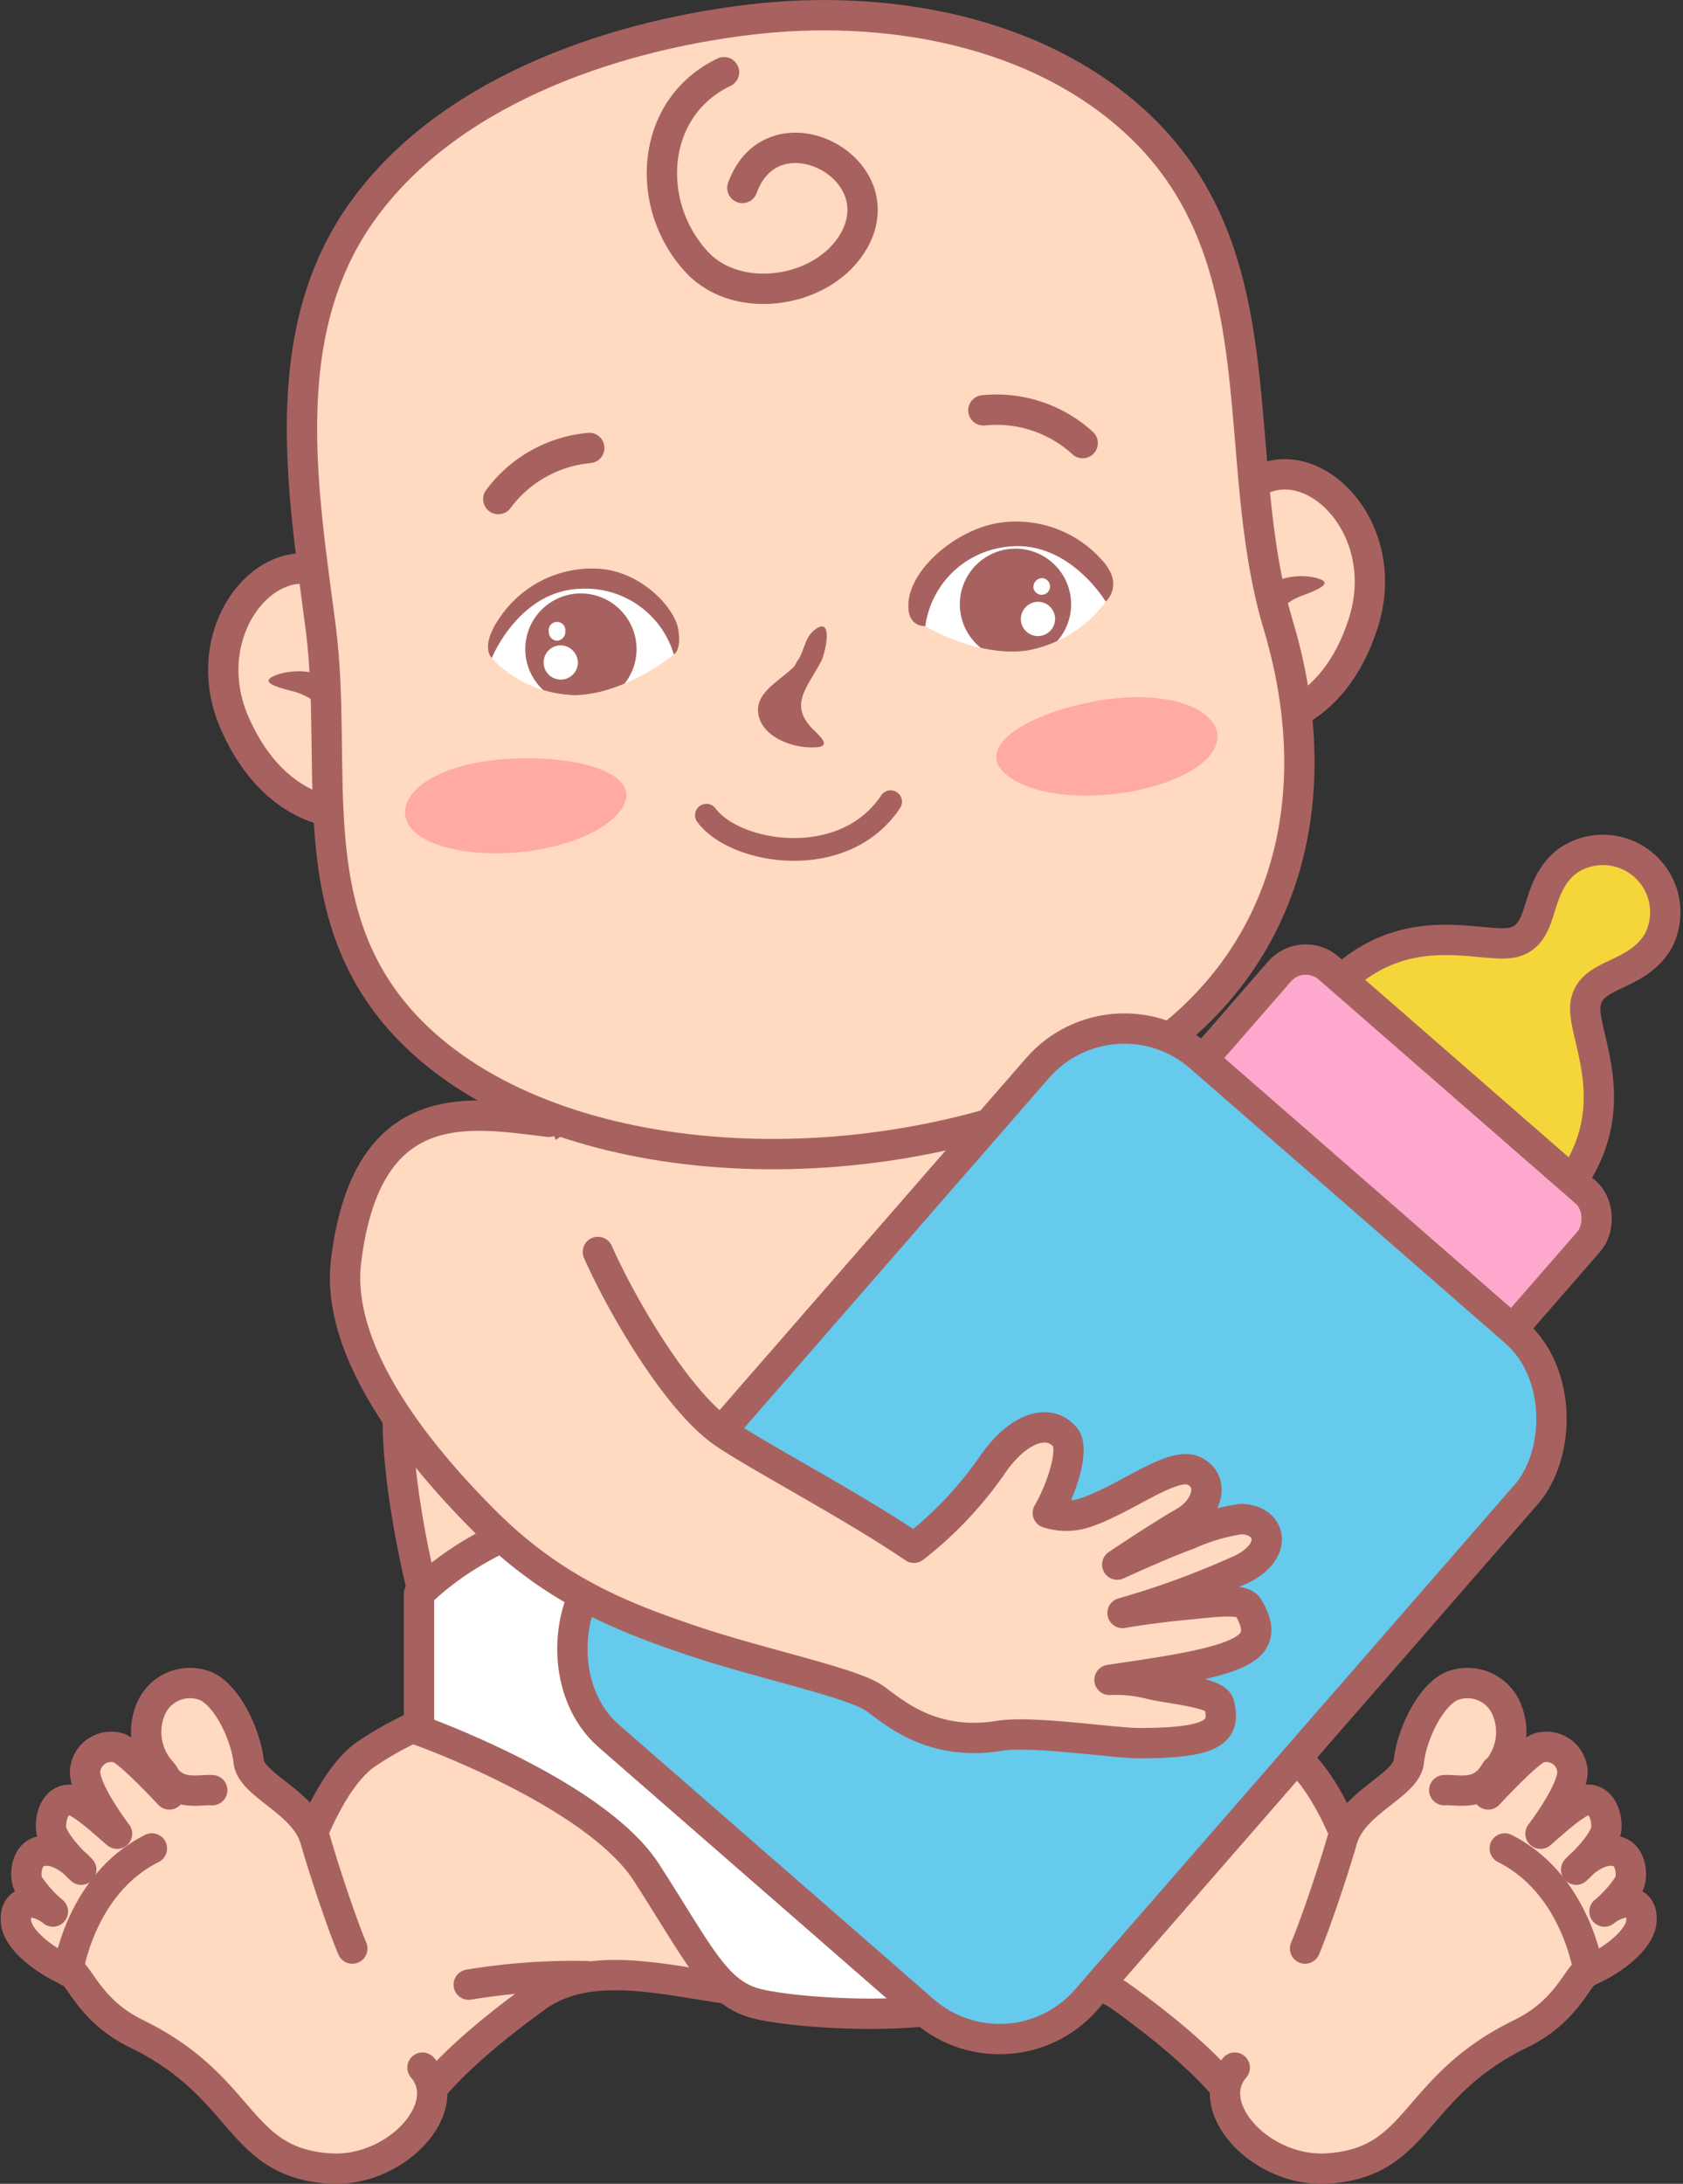
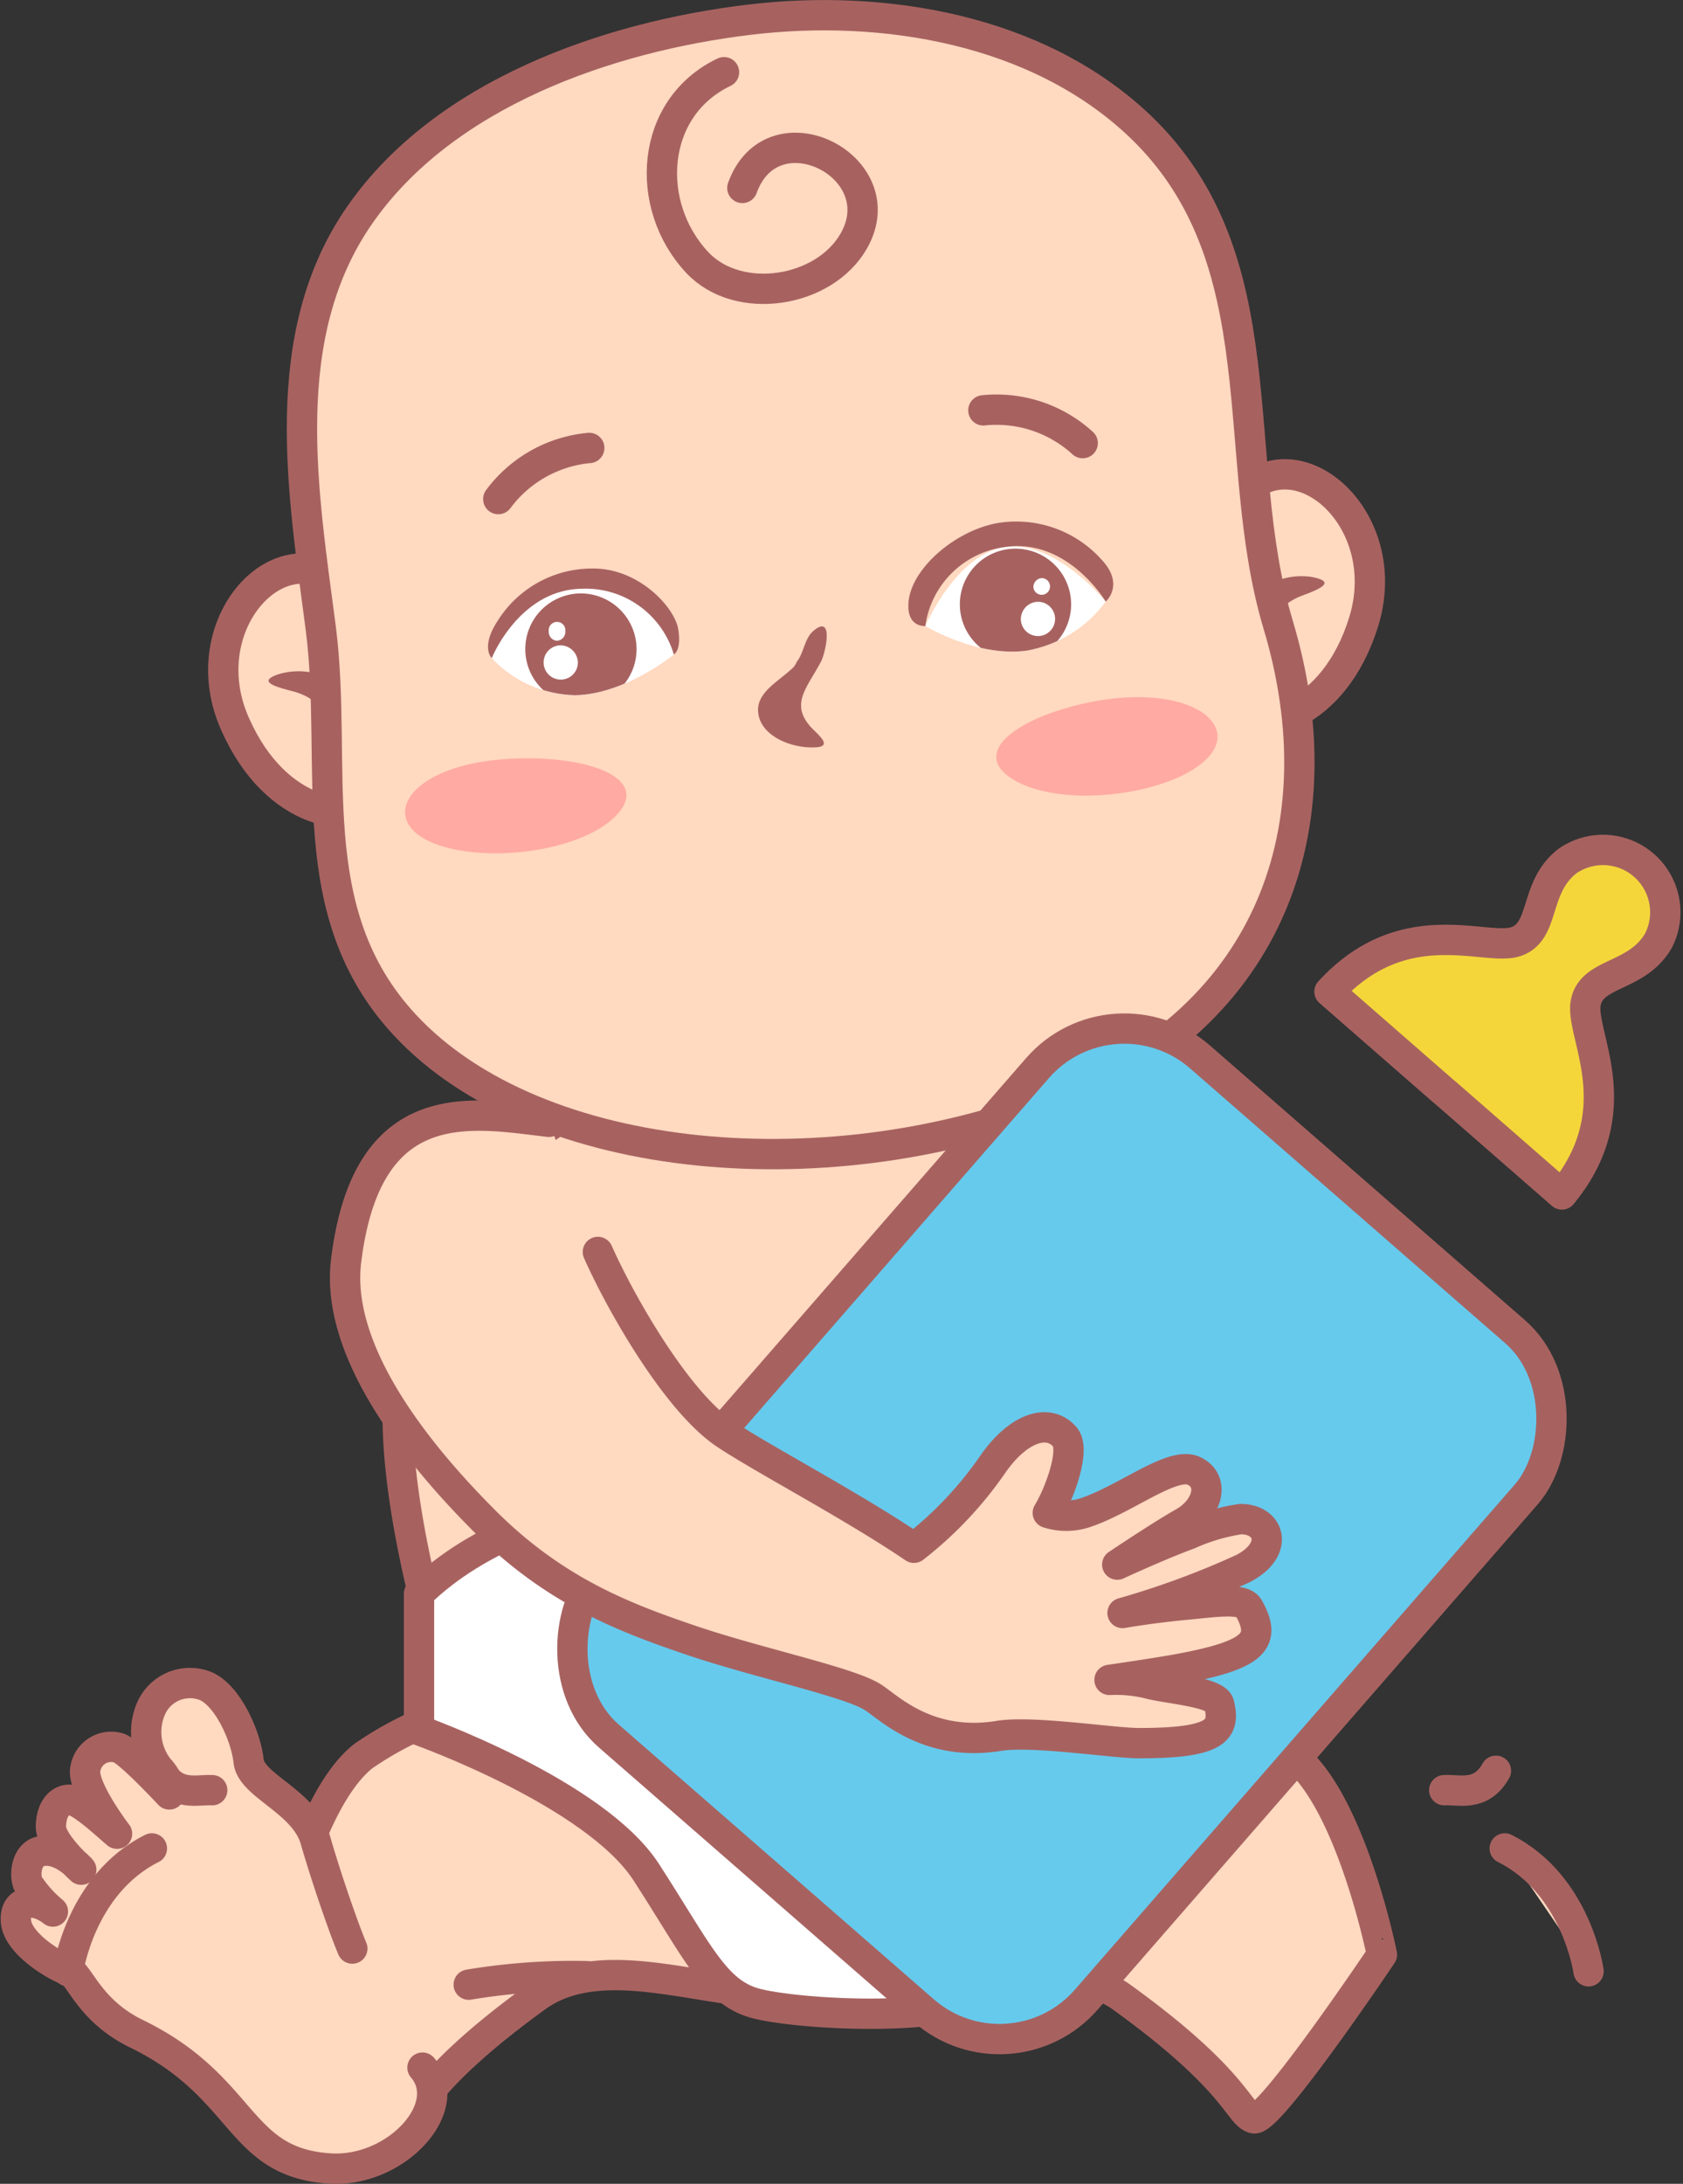
<svg xmlns="http://www.w3.org/2000/svg" id="OBJECTS" viewBox="0 0 111.02 143.96">
  <rect x="0" y="0" width="111.02" height="143.96" fill="#333333" stroke="none" />
  <defs>
    <style>.cls-1,.cls-11,.cls-5{fill:none;}.cls-2,.cls-4{fill:#ffd9c0;}.cls-11,.cls-12,.cls-13,.cls-14,.cls-2,.cls-3,.cls-5{stroke:#a76260;stroke-linecap:round;stroke-linejoin:round;}.cls-12,.cls-13,.cls-14,.cls-2,.cls-3,.cls-5{stroke-width:2px;}.cls-3,.cls-9{fill:#fff;}.cls-6{fill:#a76260;}.cls-7{fill:#ffaaa3;}.cls-8{clip-path:url(#clip-path);}.cls-10{clip-path:url(#clip-path-2);}.cls-11{stroke-width:1.5px;}.cls-12{fill:#f4d63b;}.cls-13{fill:#ffa8cd;}.cls-14{fill:#66caed;}</style>
    <clipPath id="clip-path" transform="translate(-85.13 -260.05)">
      <path class="cls-1" d="M129.58,303.19s-3.18,2.62-6.5,2.69a7.8,7.8,0,0,1-5.51-2.45s1.45-4.49,5.92-4.57A5.74,5.74,0,0,1,129.58,303.19Z" />
    </clipPath>
    <clipPath id="clip-path-2" transform="translate(-85.13 -260.05)">
      <path class="cls-1" d="M146.17,301.32s3.41,2.07,6.69,1.62a8.28,8.28,0,0,0,5.21-3.23s-2.13-4.21-6.55-3.61A5.75,5.75,0,0,0,146.17,301.32Z" />
    </clipPath>
  </defs>
  <title>53</title>
  <path class="cls-2" d="M170.62,375.94c1.35-8.75,2.62-21.24.64-29.31-3.3-13.49-12.65-14.84-15.95-16.77S123,333.2,123,333.2c-6.62,4.13-10.1,8.75-11.47,17.84-.73,4.79,1.07,14,3.77,21.77a22.51,22.51,0,0,0-6.2,3c-3.81,3-5.77,13.09-5.77,13.09s7.44,11,8.45,10.79,1.06-2.45,8.74-8c4.46-3.22,11.33,0,16.82-.23,5.48.25,17.3-3,21.76.23,7.68,5.53,7.72,7.73,8.74,8s8.45-10.79,8.45-10.79S174.33,379.12,170.62,375.94Z" transform="translate(-85.13 -260.05)" />
-   <path class="cls-2" d="M166.58,396.35c-2.23,2.59,1.73,6.92,6.11,6.65,6.16-.39,5.51-5.35,12.75-8.88,3.16-1.53,3.77-3.95,4.48-4.16s3.38-1.73,3.49-3.28-1.42-1.45-2.44-.62a8,8,0,0,0,1.64-1.86c.24-.62.08-1.84-.76-2.09-1.39-.4-2.75,1.19-2.75,1.19s2-1.78,2-2.82-.48-1.76-1.18-1.79-2.52,1.7-3.17,2.24c0,0,2.4-3.13,2.08-4.33a1.72,1.72,0,0,0-2.2-1.32c-.71.23-3.33,3.06-3.33,3.06a2.17,2.17,0,0,1,.56-1.56,3.87,3.87,0,0,0,.65-4.07,2.79,2.79,0,0,0-3.64-1.5c-1.46.67-2.64,3.32-2.8,4.94s-3.67,2.65-4.4,5.18-1.89,5.85-2.45,7.17" transform="translate(-85.13 -260.05)" />
  <path class="cls-2" d="M189.92,390s-.79-5.73-5.53-8.1" transform="translate(-85.13 -260.05)" />
  <path class="cls-2" d="M180.4,378.06c1-.06,2.42.47,3.41-1.28" transform="translate(-85.13 -260.05)" />
  <path class="cls-2" d="M113,396.35c2.23,2.59-1.73,6.92-6.1,6.65-6.16-.39-5.51-5.35-12.76-8.88-3.15-1.53-3.76-3.95-4.47-4.16s-3.39-1.73-3.49-3.28,1.42-1.45,2.44-.62a8.18,8.18,0,0,1-1.65-1.86c-.24-.62-.08-1.84.76-2.09,1.4-.4,2.76,1.19,2.76,1.19s-2-1.78-2-2.82.48-1.76,1.19-1.79,2.52,1.7,3.17,2.24c0,0-2.4-3.13-2.08-4.33a1.72,1.72,0,0,1,2.2-1.32c.7.23,3.33,3.06,3.33,3.06a2.15,2.15,0,0,0-.57-1.56,3.89,3.89,0,0,1-.65-4.07,2.8,2.8,0,0,1,3.65-1.5c1.46.67,2.63,3.32,2.8,4.94s3.67,2.65,4.4,5.18,1.88,5.85,2.44,7.17" transform="translate(-85.13 -260.05)" />
  <path class="cls-2" d="M89.62,390s.79-5.73,5.53-8.1" transform="translate(-85.13 -260.05)" />
  <path class="cls-2" d="M99.13,378.06c-1-.06-2.41.47-3.41-1.28" transform="translate(-85.13 -260.05)" />
  <path class="cls-3" d="M112.77,365.11v9s11.61,4.12,15,9.37,4.5,7.86,7.12,8.61,13.86,1.5,16.48-1.12,6.2-10.45,12.74-12.74l6.53-2.28,4-13.82S128.13,350.13,112.77,365.11Z" transform="translate(-85.13 -260.05)" />
  <path class="cls-4" d="M111.06,300.49c-6.82-6.74-13.37-.63-10.44,7.32s11.5,6.34,11.5,6.34Z" transform="translate(-85.13 -260.05)" />
  <path class="cls-5" d="M109.65,301.34c-3.9-8.54-12.42-1.12-9,6.47,2.75,6.16,7.78,6.5,9.48,5.23" transform="translate(-85.13 -260.05)" />
  <path class="cls-6" d="M108.14,308.11c.19-4.31-3.73-4.09-5-3.47-.87.43.39.74,1.38,1a4.08,4.08,0,0,1,2.28,1.61A2.67,2.67,0,0,0,108.14,308.11Z" transform="translate(-85.13 -260.05)" />
  <path class="cls-4" d="M163.85,295c6-7.51,13.2-2.23,11.24,6s-10.66,7.66-10.66,7.66Z" transform="translate(-85.13 -260.05)" />
  <path class="cls-5" d="M165.35,295.68c2.85-8.95,12.19-2.6,9.74,5.35-2,6.44-7,7.38-8.79,6.32" transform="translate(-85.13 -260.05)" />
  <path class="cls-6" d="M167.66,302.22c-.7-4.26,3.21-4.5,4.52-4,.91.32-.3.78-1.25,1.13a4,4,0,0,0-2.07,1.87A2.61,2.61,0,0,1,167.66,302.22Z" transform="translate(-85.13 -260.05)" />
  <path class="cls-2" d="M134.55,261.35c8.81-1.06,19,.59,25.76,7,9.26,8.82,5.8,21.77,9.14,32.9,4,13.36-.59,25.65-14,31.14-15.34,6.28-34.89,4.63-43.63-4.79-6.93-7.47-4.36-17-5.53-26.13-1.15-8.88-3-19.25,2.58-27.26S125.23,262.47,134.55,261.35Z" transform="translate(-85.13 -260.05)" />
  <path class="cls-7" d="M157.45,306.26c-4.89.9-8.25,3.21-5.75,5s8.1,1.53,11.44-.1C168.1,308.7,164.53,305,157.45,306.26Z" transform="translate(-85.13 -260.05)" />
  <path class="cls-7" d="M118.6,310.08c5-.3,9.14,1.11,7.48,3.37s-7,3.38-10.88,2.61C109.51,314.93,111.35,310.52,118.6,310.08Z" transform="translate(-85.13 -260.05)" />
  <g class="cls-8">
    <path class="cls-9" d="M129.58,303.19s-2.61,3.83-5.93,3.89-6.08-3.65-6.08-3.65,2.6-4.51,5.92-4.57S129.58,303.19,129.58,303.19Z" transform="translate(-85.13 -260.05)" />
    <path class="cls-9" d="M129.58,303.19s-2.61,3.83-5.93,3.89-6.08-3.65-6.08-3.65,1.83-5,5.15-5.07C128.72,298.22,129.58,303.19,129.58,303.19Z" transform="translate(-85.13 -260.05)" />
    <path class="cls-6" d="M127.12,302.76a3.67,3.67,0,1,1-3.74-3.59A3.68,3.68,0,0,1,127.12,302.76Z" transform="translate(-85.13 -260.05)" />
  </g>
  <path class="cls-6" d="M117.57,303.43s1.8-4.49,5.92-4.57a6.08,6.08,0,0,1,6.09,4.33s.52-.24.29-1.66-2.52-3.94-5.48-4a7.35,7.35,0,0,0-6.37,3.35C116.78,302.72,117.57,303.43,117.57,303.43Z" transform="translate(-85.13 -260.05)" />
  <path class="cls-9" d="M123.25,303.76a1.13,1.13,0,1,1-1.15-1.17A1.16,1.16,0,0,1,123.25,303.76Z" transform="translate(-85.13 -260.05)" />
  <path class="cls-9" d="M122.42,301.65a.59.59,0,0,1-.54.64.58.58,0,0,1-.55-.62.55.55,0,1,1,1.09,0Z" transform="translate(-85.13 -260.05)" />
  <g class="cls-10">
    <path class="cls-9" d="M146.17,301.32s3.17,3.39,6.46,2.94,5.44-4.55,5.44-4.55-3.26-4-6.55-3.61S146.17,301.32,146.17,301.32Z" transform="translate(-85.13 -260.05)" />
-     <path class="cls-9" d="M146.17,301.32s3.17,3.39,6.46,2.94,5.44-4.55,5.44-4.55-2.58-4.65-5.86-4.22C146.25,296.28,146.17,301.32,146.17,301.32Z" transform="translate(-85.13 -260.05)" />
    <path class="cls-6" d="M148.48,300.38a3.67,3.67,0,1,0,3.15-4.13A3.67,3.67,0,0,0,148.48,300.38Z" transform="translate(-85.13 -260.05)" />
  </g>
  <path class="cls-6" d="M158.07,299.71s-2.47-4.15-6.55-3.61a6.09,6.09,0,0,0-5.35,5.22s-1.14.1-1.12-1.35c0-2.28,3-4.93,5.89-5.44a7.56,7.56,0,0,1,6.89,2.45C159.33,298.61,158.07,299.71,158.07,299.71Z" transform="translate(-85.13 -260.05)" />
  <path class="cls-9" d="M152.47,300.89a1.13,1.13,0,1,0,1.15-1.17A1.15,1.15,0,0,0,152.47,300.89Z" transform="translate(-85.13 -260.05)" />
  <path class="cls-9" d="M153.3,298.78a.55.55,0,1,0,.56-.62A.59.59,0,0,0,153.3,298.78Z" transform="translate(-85.13 -260.05)" />
  <path class="cls-6" d="M137.37,304.13c-1,.93-2.49,1.65-2.2,3.07s2.15,2.15,3.59,2.12c1.12,0,.72-.48.2-1-1.9-1.73-.64-2.83.33-4.66.3-.56.88-3.22-.53-2-.58.53-.6,1.43-1.06,2Q137.55,304,137.37,304.13Z" transform="translate(-85.13 -260.05)" />
  <path class="cls-2" d="M150,287.1a8.43,8.43,0,0,1,6.55,2.16" transform="translate(-85.13 -260.05)" />
  <path class="cls-2" d="M124,289.58a8.43,8.43,0,0,0-6,3.37" transform="translate(-85.13 -260.05)" />
-   <path class="cls-11" d="M131.73,313.79c1.87,2.55,9.06,3.76,12.15-.89" transform="translate(-85.13 -260.05)" />
  <path class="cls-2" d="M132.89,264.81c-4.91,2.34-5.3,8.8-1.75,12.56,2.7,2.86,8.36,2,10.32-1.45,2.78-4.91-5.37-9-7.36-3.48" transform="translate(-85.13 -260.05)" />
  <path class="cls-12" d="M189.73,326.18c.37-2.08,3.37-1.65,4.8-4.12a4.11,4.11,0,0,0-6-5.25c-2.26,1.75-1.42,4.67-3.43,5.32s-7.37-2.05-12.27,3.29l7.39,6.45.55.47,7.39,6.45C192.77,333.2,189.36,328.27,189.73,326.18Z" transform="translate(-85.13 -260.05)" />
-   <rect class="cls-13" x="162.85" y="329.43" width="27.08" height="14.74" rx="2.3" transform="translate(179.57 -293.04) rotate(41.07)" />
  <rect class="cls-14" x="133.77" y="331.47" width="42.77" height="59.37" rx="7.6" transform="translate(190.35 -273.1) rotate(41.07)" />
  <path class="cls-2" d="M121.34,334c-5-.57-12-2.12-13.38,9.18-.66,5.42,3.72,11.69,9,17,4.69,4.75,9.37,6.51,13.76,8s10.44,2.75,12,3.76c1.07.69,3.64,3.3,8.3,2.54,2.21-.36,7.54.48,9.24.48,5.08,0,5.72-.82,5.29-2.57-.2-.78-3.18-1-4.52-1.32a9,9,0,0,0-2.71-.28s3.4-.49,4.79-.76c4.73-.9,5.63-1.81,4.38-4-.38-.67-2.28-.37-4-.21-2.48.23-4.31.56-4.31.56a55.67,55.67,0,0,0,7.93-2.92c2.43-1.25,1.8-3.27-.14-3.27a12.8,12.8,0,0,0-3.41,1c-1.94.71-4.73,2-4.73,2s2.78-1.87,4.38-2.78,2.08-2.74.67-3.4-4.49,1.88-7.2,2.77a4,4,0,0,1-2.43,0c.79-1.31,1.84-4.17,1.13-5-1.06-1.24-3-.66-4.68,1.68a24.84,24.84,0,0,1-5.28,5.62c-4-2.72-10.08-5.91-12.45-7.5-3.2-2.14-6.89-8.6-8.4-12" transform="translate(-85.13 -260.05)" />
  <path class="cls-5" d="M116.05,390.88a41.71,41.71,0,0,1,7.78-.56" transform="translate(-85.13 -260.05)" />
</svg>